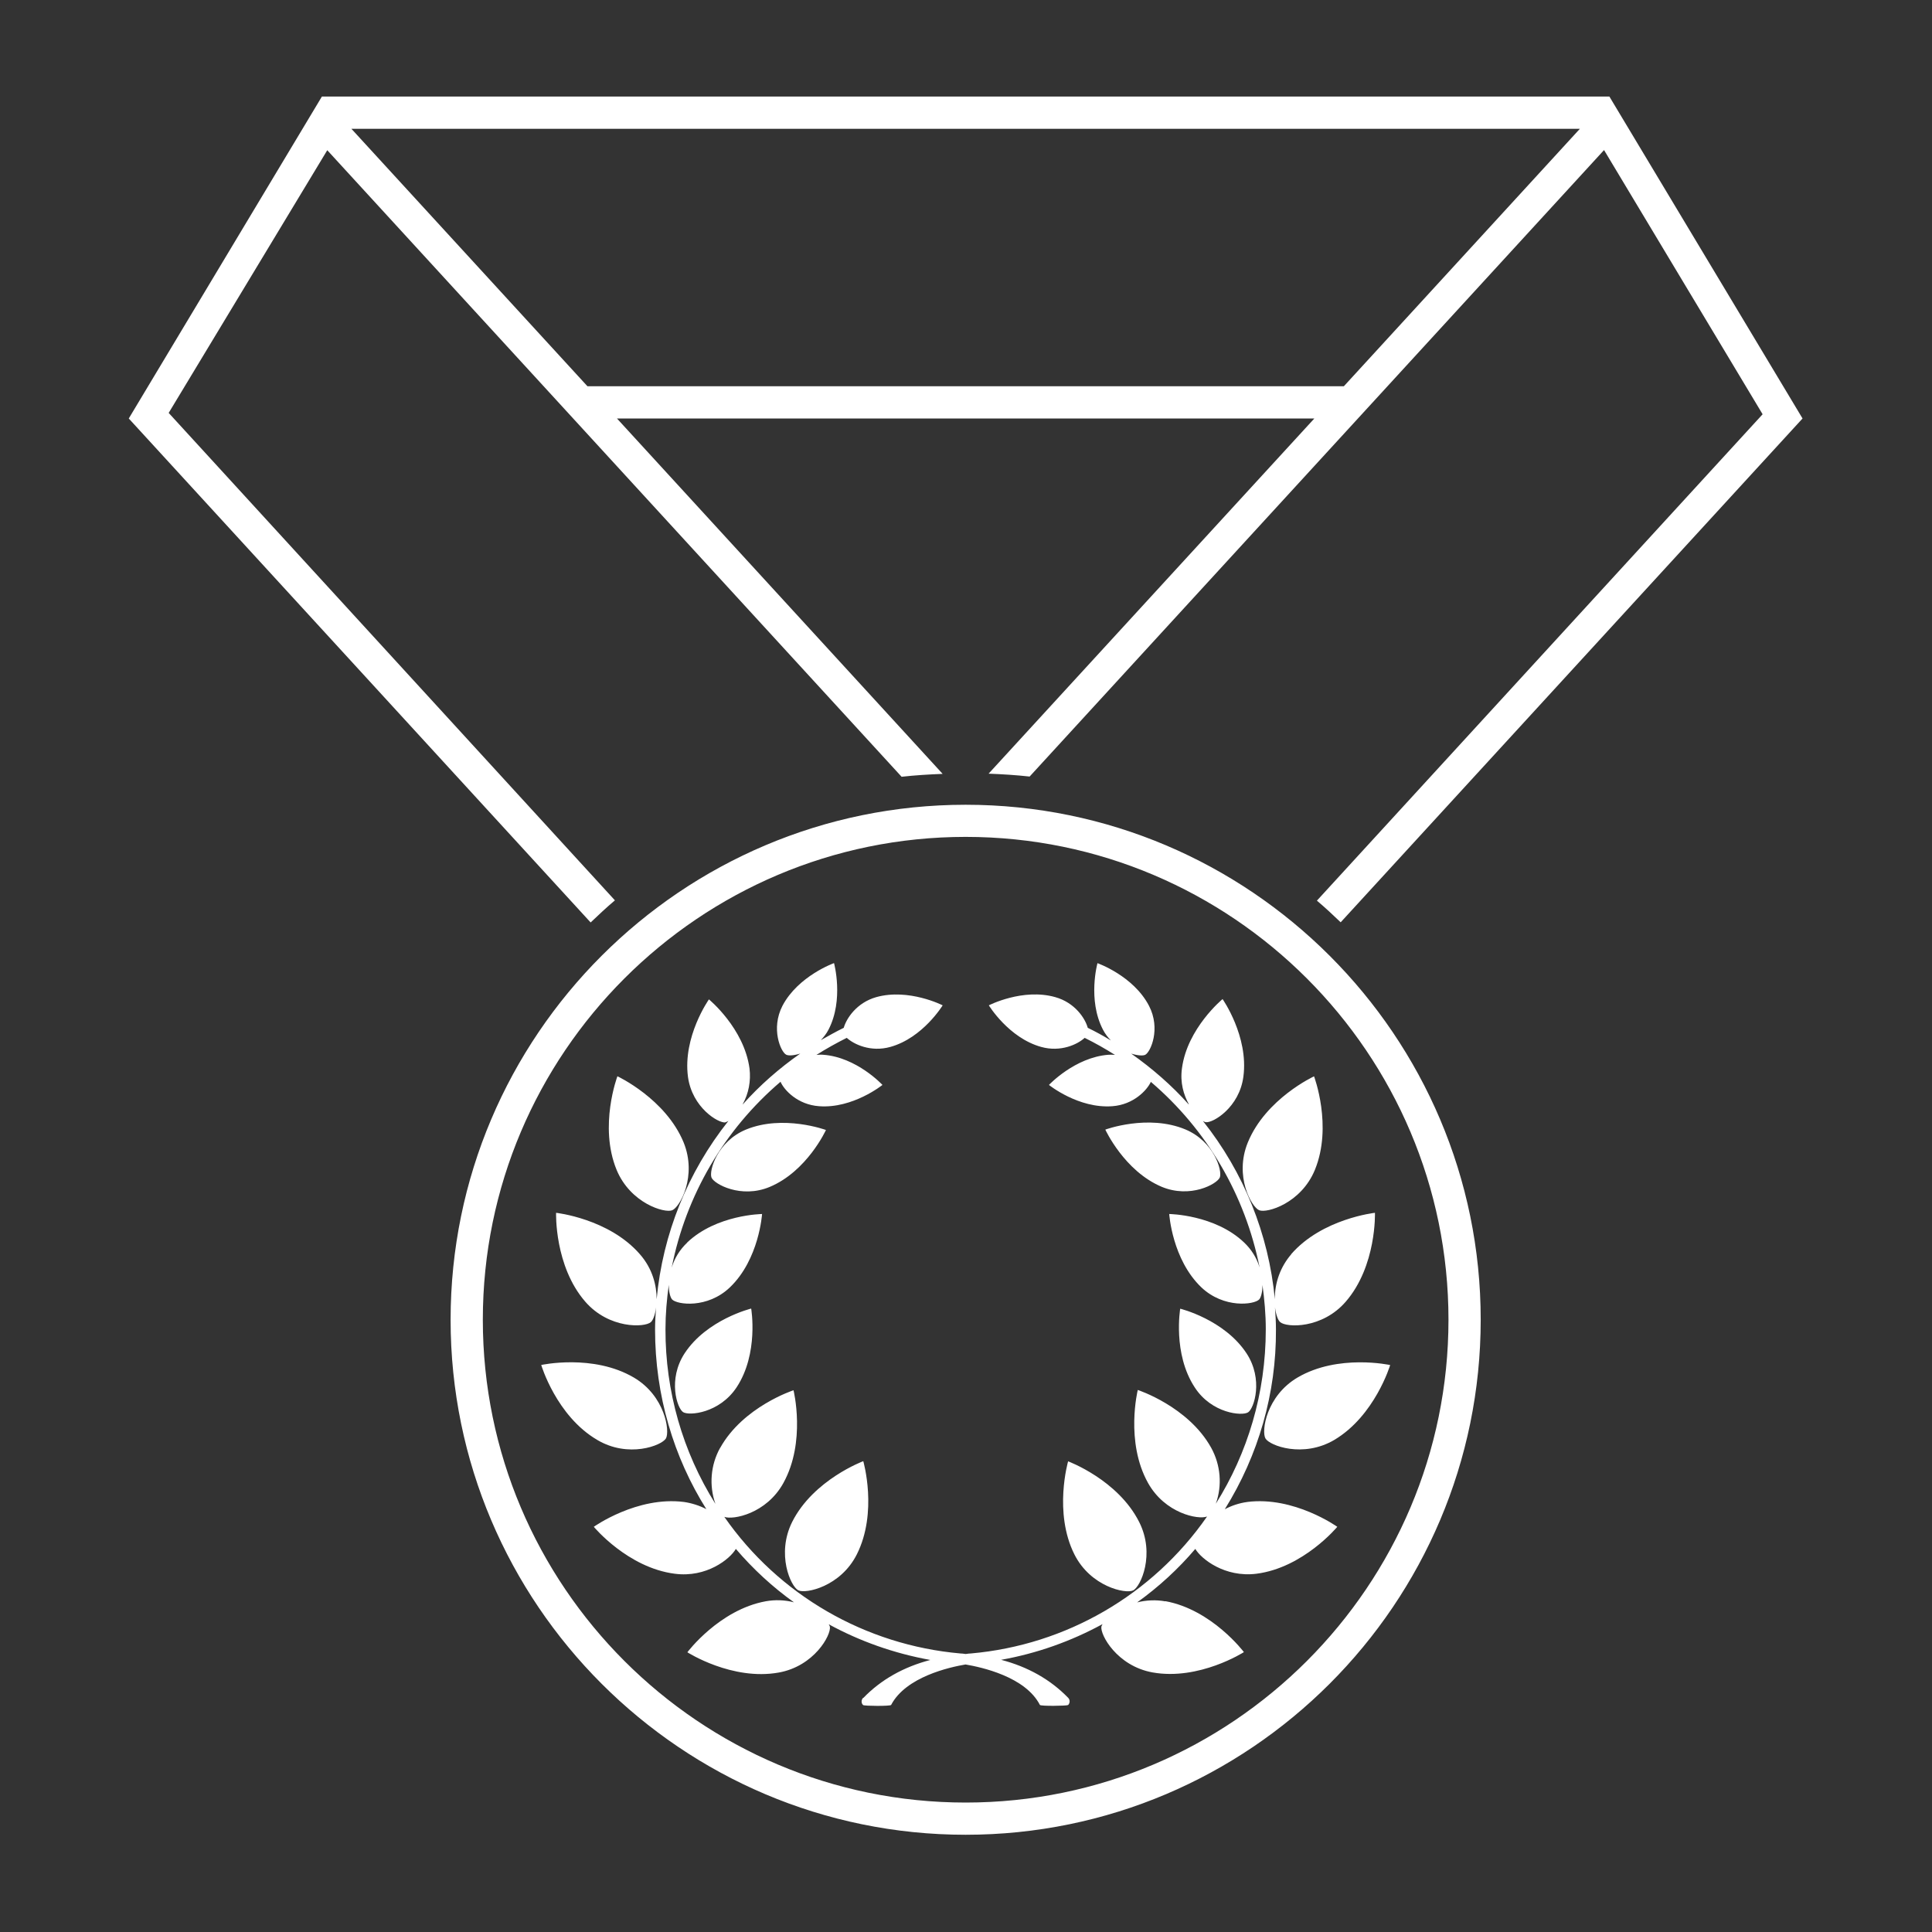
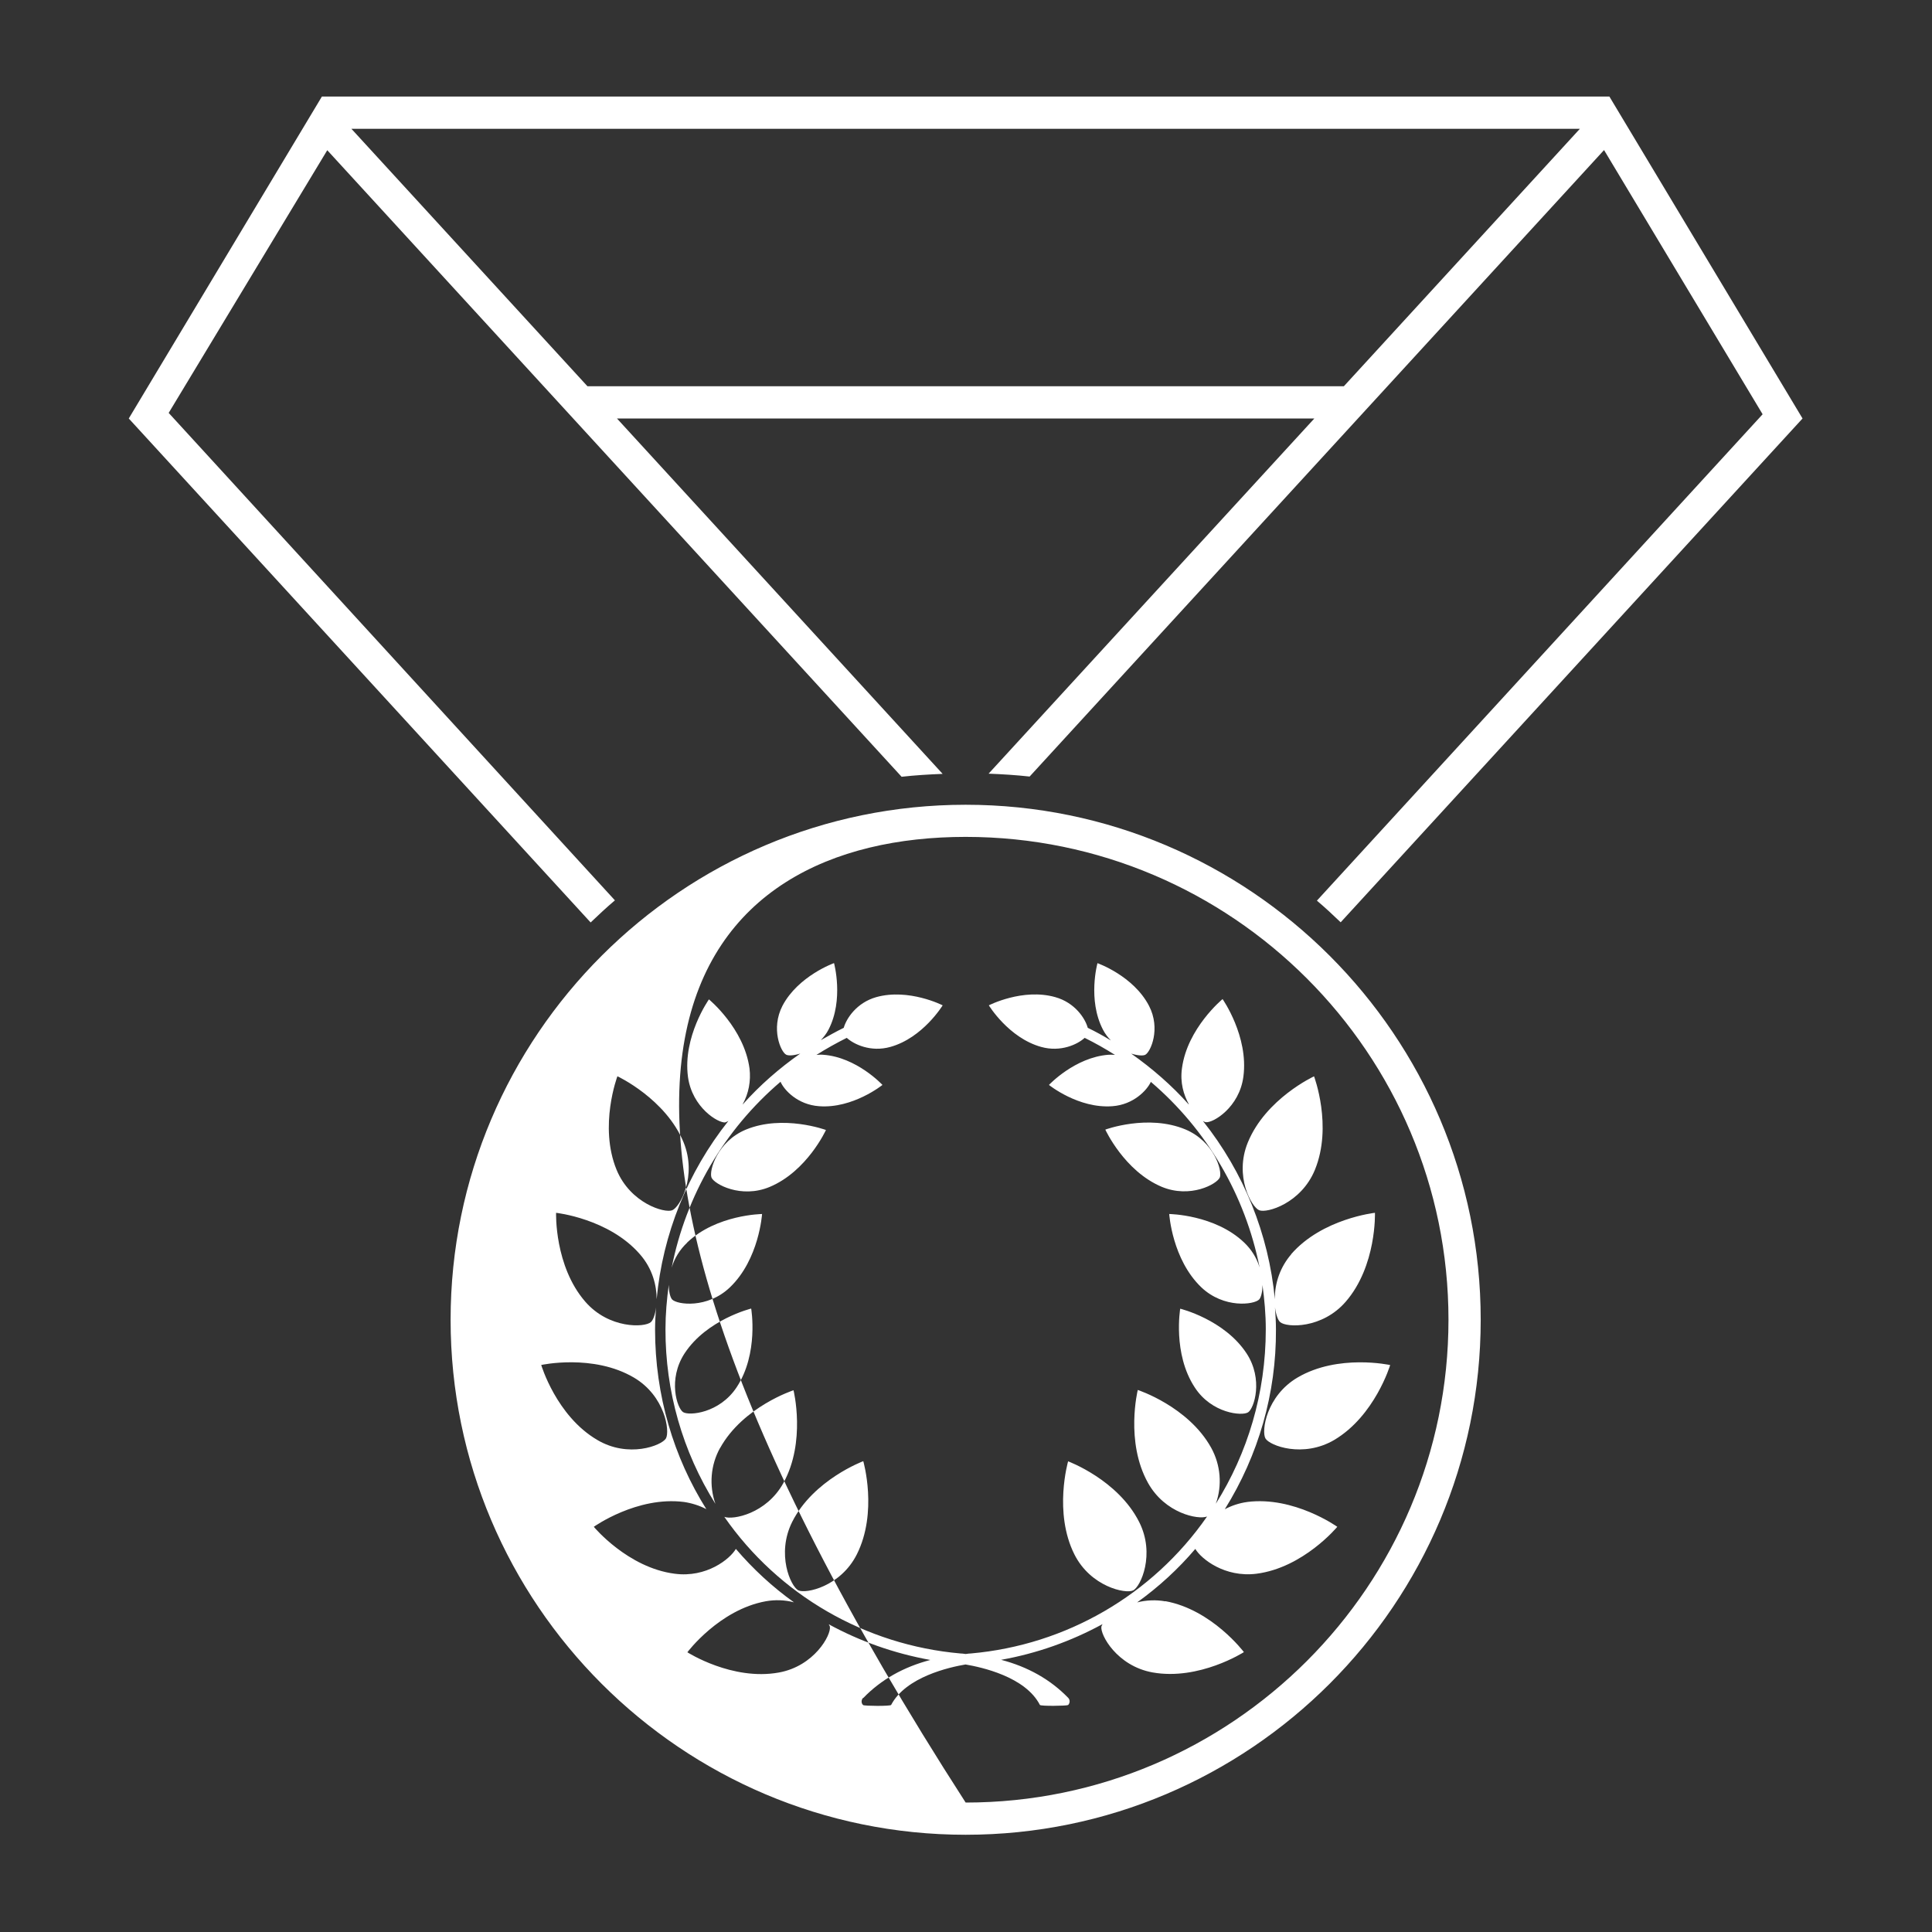
<svg xmlns="http://www.w3.org/2000/svg" viewBox="0 0 100.00 100.00" data-guides="{&quot;vertical&quot;:[],&quot;horizontal&quot;:[]}">
  <rect x="0" y="0" width="100.00" height="100.00" fill="#333333" stroke="none" />
-   <path fill="#ffffff" stroke="none" fill-opacity="1" stroke-width="3" stroke-opacity="1" color="rgb(51, 51, 51)" fill-rule="evenodd" id="tSvg10f74b402e9" title="Path 4" d="M64.603 73.1C64.915 72.9 65.399 71.393 64.524 70.054C63.369 68.293 61.088 67.738 61.088 67.738C61.088 67.738 60.69 70.066 61.842 71.815C62.716 73.162 64.298 73.306 64.603 73.1ZM60.127 61.428C61.604 62.045 62.99 61.291 63.138 60.944C63.275 60.596 62.841 59.085 61.358 58.46C59.421 57.652 57.211 58.468 57.211 58.468C57.211 58.468 58.191 60.611 60.127 61.428ZM66.836 64.919C66.834 64.919 66.831 64.919 66.828 64.919C68.433 63.072 71.167 62.775 71.167 62.775C71.167 62.775 71.26 65.524 69.655 67.375C68.433 68.788 66.594 68.722 66.262 68.433C66.149 68.339 66.043 68.05 65.993 67.668C66.02 68.043 66.043 68.421 66.043 68.816C66.063 72.104 65.141 75.321 63.396 78.117C63.759 77.926 64.15 77.797 64.56 77.742C64.557 77.742 64.554 77.742 64.552 77.742C66.981 77.43 69.218 79.027 69.218 79.027C69.218 79.027 67.465 81.144 65.036 81.456C63.396 81.663 62.174 80.691 61.869 80.171C60.983 81.214 59.968 82.143 58.858 82.94C59.335 82.819 59.839 82.799 60.315 82.885C60.318 82.882 60.32 82.88 60.323 82.877C62.736 83.319 64.384 85.513 64.384 85.513C64.384 85.513 62.068 86.997 59.655 86.564C57.816 86.232 56.933 84.611 57.008 84.186C57.015 84.162 57.043 84.107 57.066 84.064C55.426 84.959 53.657 85.583 51.818 85.912C53.208 86.275 54.372 86.934 55.289 87.879C55.395 87.985 55.383 88.161 55.282 88.254C55.279 88.254 55.276 88.254 55.274 88.254C55.219 88.297 53.86 88.317 53.825 88.247C53.072 86.786 50.807 86.294 49.975 86.153C49.143 86.294 46.886 86.794 46.125 88.247C46.09 88.317 44.727 88.305 44.676 88.254C44.57 88.161 44.57 87.985 44.676 87.879C44.678 87.882 44.681 87.885 44.684 87.887C45.605 86.934 46.769 86.282 48.155 85.919C46.273 85.58 44.5 84.947 42.895 84.072C42.919 84.115 42.946 84.158 42.954 84.193C43.032 84.619 42.145 86.243 40.306 86.571C37.893 87.005 35.578 85.521 35.578 85.521C35.578 85.521 37.225 83.319 39.639 82.881C40.123 82.795 40.619 82.811 41.095 82.936C39.986 82.143 38.979 81.214 38.088 80.171C37.784 80.698 36.562 81.675 34.922 81.456C32.489 81.144 30.735 79.027 30.735 79.027C30.735 79.027 32.973 77.43 35.406 77.742C35.804 77.801 36.202 77.926 36.569 78.117C36.567 78.117 36.564 78.117 36.562 78.117C34.871 75.427 33.906 72.236 33.906 68.816C33.906 68.433 33.93 68.05 33.957 67.668C33.914 68.05 33.801 68.335 33.688 68.433C33.367 68.718 31.52 68.788 30.294 67.375C28.689 65.528 28.783 62.775 28.783 62.775C28.783 62.775 31.517 63.072 33.121 64.919C33.789 65.68 33.988 66.559 33.988 67.246C34.301 63.88 35.593 60.67 37.702 58.019C37.647 58.054 37.596 58.073 37.546 58.089C37.546 58.092 37.546 58.094 37.546 58.097C37.182 58.14 35.828 57.335 35.609 55.738C35.332 53.653 36.694 51.728 36.694 51.728C36.694 51.728 38.514 53.219 38.795 55.305C38.873 55.945 38.752 56.597 38.44 57.16C38.443 57.16 38.445 57.16 38.448 57.16C39.33 56.172 40.33 55.297 41.423 54.532C41.087 54.637 40.806 54.653 40.693 54.59C40.416 54.453 39.885 53.247 40.502 52.056C41.318 50.51 43.169 49.85 43.169 49.85C43.169 49.85 43.688 51.743 42.884 53.294C42.771 53.512 42.63 53.684 42.485 53.84C42.876 53.618 43.266 53.399 43.672 53.2C43.805 52.724 44.333 51.9 45.356 51.611C47.039 51.142 48.792 52.036 48.792 52.036C48.792 52.036 47.769 53.719 46.086 54.188C45.071 54.473 44.196 54.055 43.829 53.719C43.29 53.989 42.763 54.282 42.259 54.602C42.372 54.594 42.478 54.582 42.599 54.594C44.344 54.715 45.676 56.156 45.676 56.156C45.676 56.156 44.141 57.39 42.396 57.257C41.287 57.179 40.588 56.425 40.4 55.992C37.491 58.472 35.504 61.869 34.766 65.614C34.914 65.118 35.191 64.677 35.566 64.321C35.566 64.319 35.566 64.316 35.566 64.314C37.085 62.865 39.444 62.837 39.444 62.837C39.444 62.837 39.295 65.188 37.776 66.637C36.612 67.746 35.05 67.531 34.789 67.261C34.695 67.156 34.617 66.879 34.617 66.5C34.512 67.254 34.445 68.027 34.445 68.8C34.437 72.002 35.328 75.134 37.03 77.84C36.694 76.883 36.78 75.829 37.272 74.942C37.272 74.945 37.272 74.948 37.272 74.95C38.46 72.807 41.072 71.959 41.072 71.959C41.072 71.959 41.732 74.623 40.545 76.766C39.666 78.351 37.94 78.683 37.491 78.512C40.31 82.565 44.789 85.15 49.71 85.583C49.75 85.586 49.79 85.589 49.831 85.591C49.882 85.598 49.932 85.604 49.983 85.611C50.033 85.604 50.082 85.598 50.132 85.591C50.172 85.589 50.212 85.586 50.253 85.583C55.173 85.15 59.652 82.557 62.471 78.504C62.471 78.501 62.471 78.499 62.471 78.496C62.022 78.668 60.304 78.34 59.418 76.751C58.231 74.615 58.891 71.944 58.891 71.944C58.891 71.944 61.503 72.795 62.69 74.935C63.182 75.829 63.268 76.879 62.932 77.832C64.572 75.22 65.517 72.123 65.517 68.8C65.517 68.027 65.447 67.261 65.345 66.508C65.345 66.883 65.267 67.16 65.174 67.261C64.912 67.531 63.354 67.738 62.186 66.637C60.667 65.188 60.519 62.837 60.519 62.837C60.519 62.837 62.881 62.865 64.397 64.313C64.771 64.669 65.049 65.11 65.197 65.606C64.451 61.857 62.471 58.472 59.562 55.992C59.565 55.992 59.567 55.992 59.57 55.992C59.379 56.418 58.676 57.179 57.575 57.257C55.821 57.39 54.294 56.156 54.294 56.156C54.294 56.156 55.63 54.727 57.376 54.594C57.496 54.586 57.602 54.594 57.711 54.602C57.208 54.282 56.68 53.985 56.142 53.719C55.778 54.055 54.904 54.473 53.888 54.188C52.205 53.719 51.182 52.036 51.182 52.036C51.182 52.036 52.936 51.134 54.619 51.611C55.642 51.896 56.173 52.72 56.302 53.2C56.7 53.391 57.098 53.61 57.481 53.844C57.483 53.844 57.486 53.844 57.489 53.844C57.34 53.688 57.204 53.516 57.09 53.297C56.282 51.743 56.805 49.853 56.805 49.853C56.805 49.853 58.664 50.506 59.472 52.06C60.089 53.247 59.558 54.446 59.281 54.594C59.168 54.657 58.883 54.637 58.551 54.535C59.636 55.301 60.644 56.175 61.526 57.163C61.529 57.161 61.532 57.158 61.534 57.156C61.265 56.667 61.073 56.035 61.179 55.289C61.456 53.215 63.28 51.712 63.28 51.712C63.28 51.712 64.635 53.641 64.358 55.723C64.151 57.32 62.788 58.128 62.421 58.085C62.378 58.085 62.327 58.058 62.264 58.023C64.373 60.67 65.669 63.88 65.986 67.25C65.974 66.391 66.279 65.567 66.836 64.919ZM34.796 62.642C35.194 62.478 36.089 60.873 35.386 59.136C34.456 56.871 31.957 55.707 31.957 55.707C31.957 55.707 30.985 58.284 31.914 60.549C32.629 62.279 34.398 62.806 34.796 62.642ZM41.321 82.315C41.7 82.507 43.508 82.124 44.348 80.457C45.449 78.27 44.683 75.63 44.683 75.63C44.683 75.63 42.106 76.587 41.005 78.77C40.169 80.441 40.931 82.124 41.321 82.315ZM34.468 74.455C34.683 74.08 34.425 72.256 32.812 71.304C30.704 70.062 28.014 70.651 28.014 70.651C28.014 70.651 28.794 73.287 30.911 74.529C32.523 75.486 34.242 74.826 34.468 74.455ZM35.437 70.046C34.554 71.393 35.046 72.893 35.358 73.092C35.671 73.291 37.241 73.147 38.127 71.807C39.283 70.054 38.881 67.731 38.881 67.731C38.881 67.731 36.589 68.293 35.437 70.046ZM38.607 58.468C37.123 59.085 36.69 60.604 36.827 60.952C36.967 61.287 38.354 62.053 39.837 61.436C41.774 60.628 42.751 58.488 42.751 58.488C42.751 58.488 40.536 57.672 38.607 58.468ZM64.586 59.136C63.876 60.874 64.778 62.478 65.176 62.642C65.574 62.806 67.343 62.287 68.058 60.553C68.987 58.289 68.015 55.711 68.015 55.711C68.015 55.711 65.516 56.863 64.586 59.136ZM55.613 80.46C56.456 82.128 58.26 82.511 58.651 82.319C59.041 82.128 59.807 80.445 58.963 78.778C57.862 76.591 55.285 75.638 55.285 75.638C55.285 75.638 54.52 78.285 55.613 80.46ZM67.156 71.303C65.543 72.256 65.281 74.08 65.5 74.455C65.719 74.829 67.445 75.478 69.058 74.533C71.166 73.283 71.955 70.655 71.955 70.655C71.955 70.655 69.264 70.062 67.156 71.303ZM49.982 93.3C36.202 93.3 24.991 82.089 24.991 68.308C24.991 54.528 36.202 43.317 49.982 43.317C63.762 43.317 74.973 54.528 74.973 68.308C74.973 82.089 63.762 93.3 49.982 93.3ZM49.982 41.654C35.284 41.654 23.323 53.611 23.323 68.312C23.323 83.01 35.284 94.967 49.982 94.967C64.68 94.967 76.641 83.01 76.641 68.308C76.641 53.611 64.68 41.654 49.982 41.654ZM69.557 19.993C56.507 19.993 43.457 19.993 30.407 19.993C26.334 15.551 22.261 11.108 18.188 6.666C39.383 6.666 60.579 6.666 81.775 6.666C77.702 11.108 73.63 15.551 69.557 19.993M93.299 21.661C89.967 16.107 86.635 10.553 83.302 4.998C61.089 4.998 38.875 4.998 16.661 4.998C13.329 10.553 9.997 16.107 6.665 21.661C14.633 30.356 22.602 39.051 30.571 47.746C30.984 47.355 31.395 46.965 31.828 46.602C24.129 38.192 16.43 29.782 8.731 21.372C11.467 16.84 14.203 12.307 16.939 7.775C26.848 18.585 36.757 29.395 46.667 40.205C47.358 40.127 48.072 40.084 48.791 40.056C43.172 33.925 37.553 27.793 31.934 21.661C43.966 21.661 55.998 21.661 68.03 21.661C62.41 27.789 56.789 33.917 51.169 40.045C51.88 40.073 52.594 40.116 53.293 40.194C63.204 29.385 73.114 18.576 83.025 7.767C85.761 12.325 88.497 16.884 91.233 21.442C83.543 29.834 75.853 38.226 68.163 46.617C68.589 46.977 68.995 47.355 69.393 47.738C77.362 39.046 85.33 30.353 93.299 21.661" />
+   <path fill="#ffffff" stroke="none" fill-opacity="1" stroke-width="3" stroke-opacity="1" color="rgb(51, 51, 51)" fill-rule="evenodd" id="tSvg10f74b402e9" title="Path 4" d="M64.603 73.1C64.915 72.9 65.399 71.393 64.524 70.054C63.369 68.293 61.088 67.738 61.088 67.738C61.088 67.738 60.69 70.066 61.842 71.815C62.716 73.162 64.298 73.306 64.603 73.1ZM60.127 61.428C61.604 62.045 62.99 61.291 63.138 60.944C63.275 60.596 62.841 59.085 61.358 58.46C59.421 57.652 57.211 58.468 57.211 58.468C57.211 58.468 58.191 60.611 60.127 61.428ZM66.836 64.919C66.834 64.919 66.831 64.919 66.828 64.919C68.433 63.072 71.167 62.775 71.167 62.775C71.167 62.775 71.26 65.524 69.655 67.375C68.433 68.788 66.594 68.722 66.262 68.433C66.149 68.339 66.043 68.05 65.993 67.668C66.02 68.043 66.043 68.421 66.043 68.816C66.063 72.104 65.141 75.321 63.396 78.117C63.759 77.926 64.15 77.797 64.56 77.742C64.557 77.742 64.554 77.742 64.552 77.742C66.981 77.43 69.218 79.027 69.218 79.027C69.218 79.027 67.465 81.144 65.036 81.456C63.396 81.663 62.174 80.691 61.869 80.171C60.983 81.214 59.968 82.143 58.858 82.94C59.335 82.819 59.839 82.799 60.315 82.885C60.318 82.882 60.32 82.88 60.323 82.877C62.736 83.319 64.384 85.513 64.384 85.513C64.384 85.513 62.068 86.997 59.655 86.564C57.816 86.232 56.933 84.611 57.008 84.186C57.015 84.162 57.043 84.107 57.066 84.064C55.426 84.959 53.657 85.583 51.818 85.912C53.208 86.275 54.372 86.934 55.289 87.879C55.395 87.985 55.383 88.161 55.282 88.254C55.279 88.254 55.276 88.254 55.274 88.254C55.219 88.297 53.86 88.317 53.825 88.247C53.072 86.786 50.807 86.294 49.975 86.153C49.143 86.294 46.886 86.794 46.125 88.247C46.09 88.317 44.727 88.305 44.676 88.254C44.57 88.161 44.57 87.985 44.676 87.879C44.678 87.882 44.681 87.885 44.684 87.887C45.605 86.934 46.769 86.282 48.155 85.919C46.273 85.58 44.5 84.947 42.895 84.072C42.919 84.115 42.946 84.158 42.954 84.193C43.032 84.619 42.145 86.243 40.306 86.571C37.893 87.005 35.578 85.521 35.578 85.521C35.578 85.521 37.225 83.319 39.639 82.881C40.123 82.795 40.619 82.811 41.095 82.936C39.986 82.143 38.979 81.214 38.088 80.171C37.784 80.698 36.562 81.675 34.922 81.456C32.489 81.144 30.735 79.027 30.735 79.027C30.735 79.027 32.973 77.43 35.406 77.742C35.804 77.801 36.202 77.926 36.569 78.117C36.567 78.117 36.564 78.117 36.562 78.117C34.871 75.427 33.906 72.236 33.906 68.816C33.906 68.433 33.93 68.05 33.957 67.668C33.914 68.05 33.801 68.335 33.688 68.433C33.367 68.718 31.52 68.788 30.294 67.375C28.689 65.528 28.783 62.775 28.783 62.775C28.783 62.775 31.517 63.072 33.121 64.919C33.789 65.68 33.988 66.559 33.988 67.246C34.301 63.88 35.593 60.67 37.702 58.019C37.647 58.054 37.596 58.073 37.546 58.089C37.546 58.092 37.546 58.094 37.546 58.097C37.182 58.14 35.828 57.335 35.609 55.738C35.332 53.653 36.694 51.728 36.694 51.728C36.694 51.728 38.514 53.219 38.795 55.305C38.873 55.945 38.752 56.597 38.44 57.16C38.443 57.16 38.445 57.16 38.448 57.16C39.33 56.172 40.33 55.297 41.423 54.532C41.087 54.637 40.806 54.653 40.693 54.59C40.416 54.453 39.885 53.247 40.502 52.056C41.318 50.51 43.169 49.85 43.169 49.85C43.169 49.85 43.688 51.743 42.884 53.294C42.771 53.512 42.63 53.684 42.485 53.84C42.876 53.618 43.266 53.399 43.672 53.2C43.805 52.724 44.333 51.9 45.356 51.611C47.039 51.142 48.792 52.036 48.792 52.036C48.792 52.036 47.769 53.719 46.086 54.188C45.071 54.473 44.196 54.055 43.829 53.719C43.29 53.989 42.763 54.282 42.259 54.602C42.372 54.594 42.478 54.582 42.599 54.594C44.344 54.715 45.676 56.156 45.676 56.156C45.676 56.156 44.141 57.39 42.396 57.257C41.287 57.179 40.588 56.425 40.4 55.992C37.491 58.472 35.504 61.869 34.766 65.614C34.914 65.118 35.191 64.677 35.566 64.321C35.566 64.319 35.566 64.316 35.566 64.314C37.085 62.865 39.444 62.837 39.444 62.837C39.444 62.837 39.295 65.188 37.776 66.637C36.612 67.746 35.05 67.531 34.789 67.261C34.695 67.156 34.617 66.879 34.617 66.5C34.512 67.254 34.445 68.027 34.445 68.8C34.437 72.002 35.328 75.134 37.03 77.84C36.694 76.883 36.78 75.829 37.272 74.942C37.272 74.945 37.272 74.948 37.272 74.95C38.46 72.807 41.072 71.959 41.072 71.959C41.072 71.959 41.732 74.623 40.545 76.766C39.666 78.351 37.94 78.683 37.491 78.512C40.31 82.565 44.789 85.15 49.71 85.583C49.75 85.586 49.79 85.589 49.831 85.591C49.882 85.598 49.932 85.604 49.983 85.611C50.033 85.604 50.082 85.598 50.132 85.591C50.172 85.589 50.212 85.586 50.253 85.583C55.173 85.15 59.652 82.557 62.471 78.504C62.471 78.501 62.471 78.499 62.471 78.496C62.022 78.668 60.304 78.34 59.418 76.751C58.231 74.615 58.891 71.944 58.891 71.944C58.891 71.944 61.503 72.795 62.69 74.935C63.182 75.829 63.268 76.879 62.932 77.832C64.572 75.22 65.517 72.123 65.517 68.8C65.517 68.027 65.447 67.261 65.345 66.508C65.345 66.883 65.267 67.16 65.174 67.261C64.912 67.531 63.354 67.738 62.186 66.637C60.667 65.188 60.519 62.837 60.519 62.837C60.519 62.837 62.881 62.865 64.397 64.313C64.771 64.669 65.049 65.11 65.197 65.606C64.451 61.857 62.471 58.472 59.562 55.992C59.565 55.992 59.567 55.992 59.57 55.992C59.379 56.418 58.676 57.179 57.575 57.257C55.821 57.39 54.294 56.156 54.294 56.156C54.294 56.156 55.63 54.727 57.376 54.594C57.496 54.586 57.602 54.594 57.711 54.602C57.208 54.282 56.68 53.985 56.142 53.719C55.778 54.055 54.904 54.473 53.888 54.188C52.205 53.719 51.182 52.036 51.182 52.036C51.182 52.036 52.936 51.134 54.619 51.611C55.642 51.896 56.173 52.72 56.302 53.2C56.7 53.391 57.098 53.61 57.481 53.844C57.483 53.844 57.486 53.844 57.489 53.844C57.34 53.688 57.204 53.516 57.09 53.297C56.282 51.743 56.805 49.853 56.805 49.853C56.805 49.853 58.664 50.506 59.472 52.06C60.089 53.247 59.558 54.446 59.281 54.594C59.168 54.657 58.883 54.637 58.551 54.535C59.636 55.301 60.644 56.175 61.526 57.163C61.529 57.161 61.532 57.158 61.534 57.156C61.265 56.667 61.073 56.035 61.179 55.289C61.456 53.215 63.28 51.712 63.28 51.712C63.28 51.712 64.635 53.641 64.358 55.723C64.151 57.32 62.788 58.128 62.421 58.085C62.378 58.085 62.327 58.058 62.264 58.023C64.373 60.67 65.669 63.88 65.986 67.25C65.974 66.391 66.279 65.567 66.836 64.919ZM34.796 62.642C35.194 62.478 36.089 60.873 35.386 59.136C34.456 56.871 31.957 55.707 31.957 55.707C31.957 55.707 30.985 58.284 31.914 60.549C32.629 62.279 34.398 62.806 34.796 62.642ZM41.321 82.315C41.7 82.507 43.508 82.124 44.348 80.457C45.449 78.27 44.683 75.63 44.683 75.63C44.683 75.63 42.106 76.587 41.005 78.77C40.169 80.441 40.931 82.124 41.321 82.315ZM34.468 74.455C34.683 74.08 34.425 72.256 32.812 71.304C30.704 70.062 28.014 70.651 28.014 70.651C28.014 70.651 28.794 73.287 30.911 74.529C32.523 75.486 34.242 74.826 34.468 74.455ZM35.437 70.046C34.554 71.393 35.046 72.893 35.358 73.092C35.671 73.291 37.241 73.147 38.127 71.807C39.283 70.054 38.881 67.731 38.881 67.731C38.881 67.731 36.589 68.293 35.437 70.046ZM38.607 58.468C37.123 59.085 36.69 60.604 36.827 60.952C36.967 61.287 38.354 62.053 39.837 61.436C41.774 60.628 42.751 58.488 42.751 58.488C42.751 58.488 40.536 57.672 38.607 58.468ZM64.586 59.136C63.876 60.874 64.778 62.478 65.176 62.642C65.574 62.806 67.343 62.287 68.058 60.553C68.987 58.289 68.015 55.711 68.015 55.711C68.015 55.711 65.516 56.863 64.586 59.136ZM55.613 80.46C56.456 82.128 58.26 82.511 58.651 82.319C59.041 82.128 59.807 80.445 58.963 78.778C57.862 76.591 55.285 75.638 55.285 75.638C55.285 75.638 54.52 78.285 55.613 80.46ZM67.156 71.303C65.543 72.256 65.281 74.08 65.5 74.455C65.719 74.829 67.445 75.478 69.058 74.533C71.166 73.283 71.955 70.655 71.955 70.655C71.955 70.655 69.264 70.062 67.156 71.303ZM49.982 93.3C24.991 54.528 36.202 43.317 49.982 43.317C63.762 43.317 74.973 54.528 74.973 68.308C74.973 82.089 63.762 93.3 49.982 93.3ZM49.982 41.654C35.284 41.654 23.323 53.611 23.323 68.312C23.323 83.01 35.284 94.967 49.982 94.967C64.68 94.967 76.641 83.01 76.641 68.308C76.641 53.611 64.68 41.654 49.982 41.654ZM69.557 19.993C56.507 19.993 43.457 19.993 30.407 19.993C26.334 15.551 22.261 11.108 18.188 6.666C39.383 6.666 60.579 6.666 81.775 6.666C77.702 11.108 73.63 15.551 69.557 19.993M93.299 21.661C89.967 16.107 86.635 10.553 83.302 4.998C61.089 4.998 38.875 4.998 16.661 4.998C13.329 10.553 9.997 16.107 6.665 21.661C14.633 30.356 22.602 39.051 30.571 47.746C30.984 47.355 31.395 46.965 31.828 46.602C24.129 38.192 16.43 29.782 8.731 21.372C11.467 16.84 14.203 12.307 16.939 7.775C26.848 18.585 36.757 29.395 46.667 40.205C47.358 40.127 48.072 40.084 48.791 40.056C43.172 33.925 37.553 27.793 31.934 21.661C43.966 21.661 55.998 21.661 68.03 21.661C62.41 27.789 56.789 33.917 51.169 40.045C51.88 40.073 52.594 40.116 53.293 40.194C63.204 29.385 73.114 18.576 83.025 7.767C85.761 12.325 88.497 16.884 91.233 21.442C83.543 29.834 75.853 38.226 68.163 46.617C68.589 46.977 68.995 47.355 69.393 47.738C77.362 39.046 85.33 30.353 93.299 21.661" />
  <defs />
</svg>